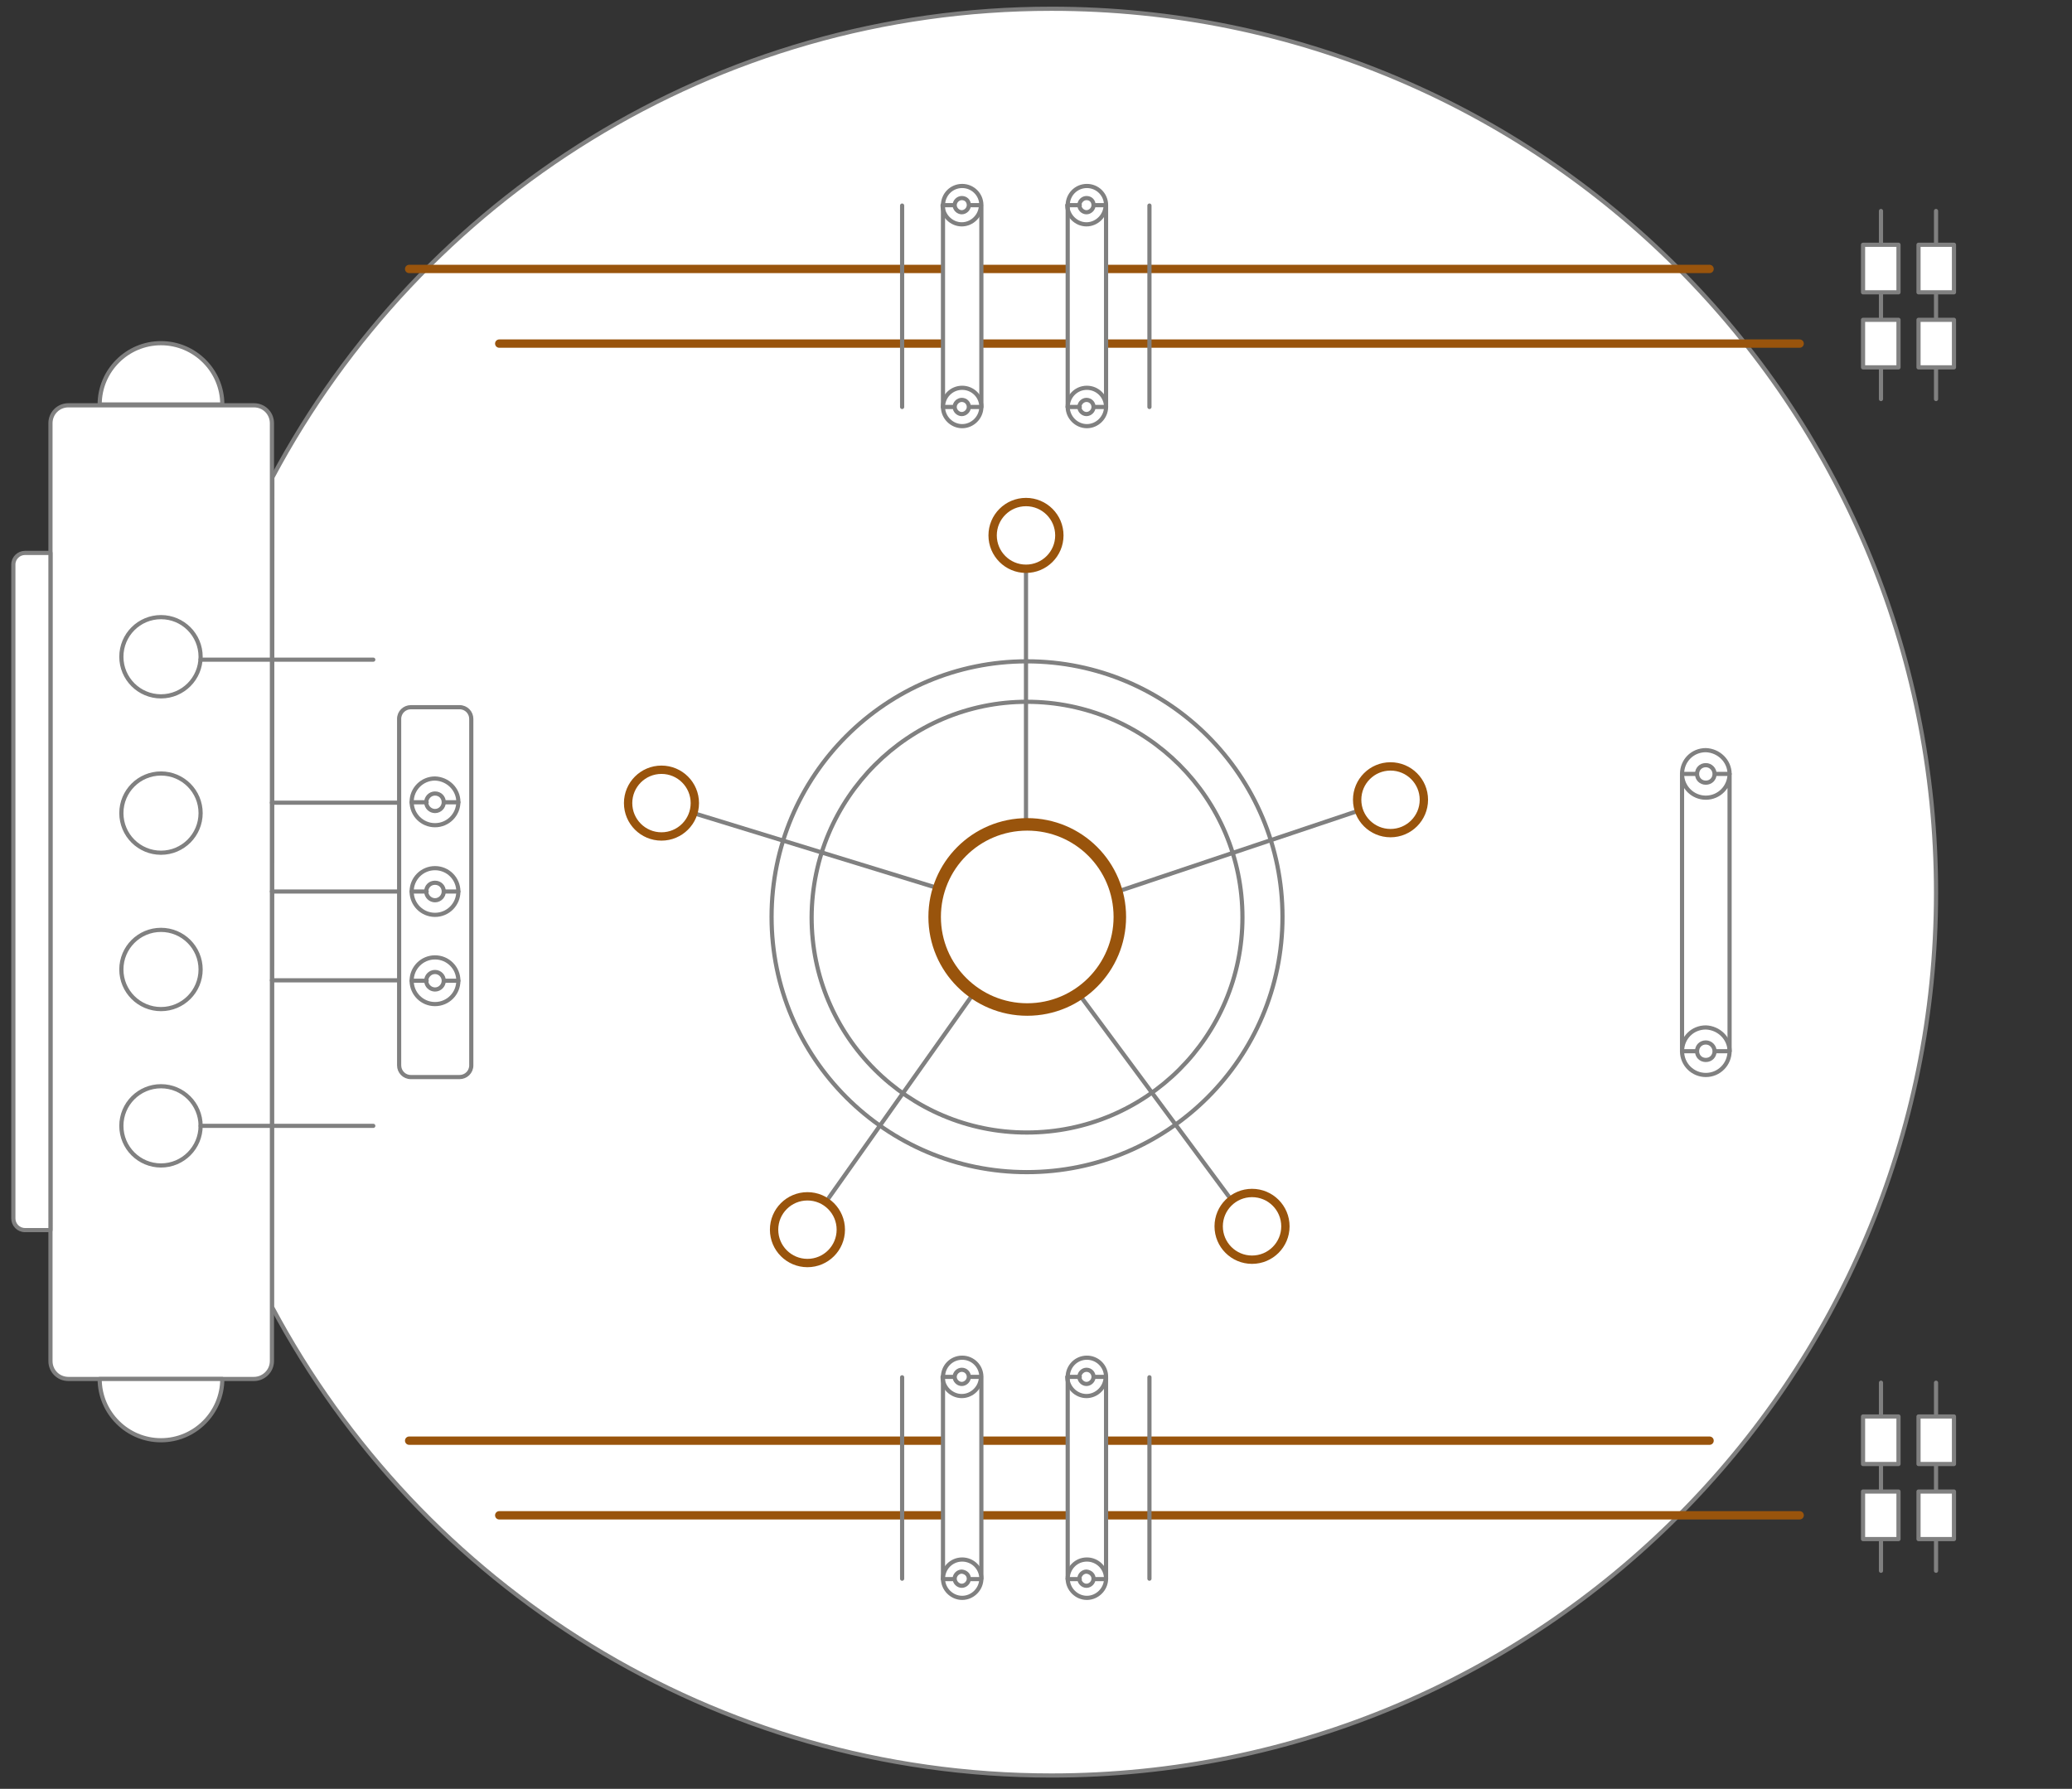
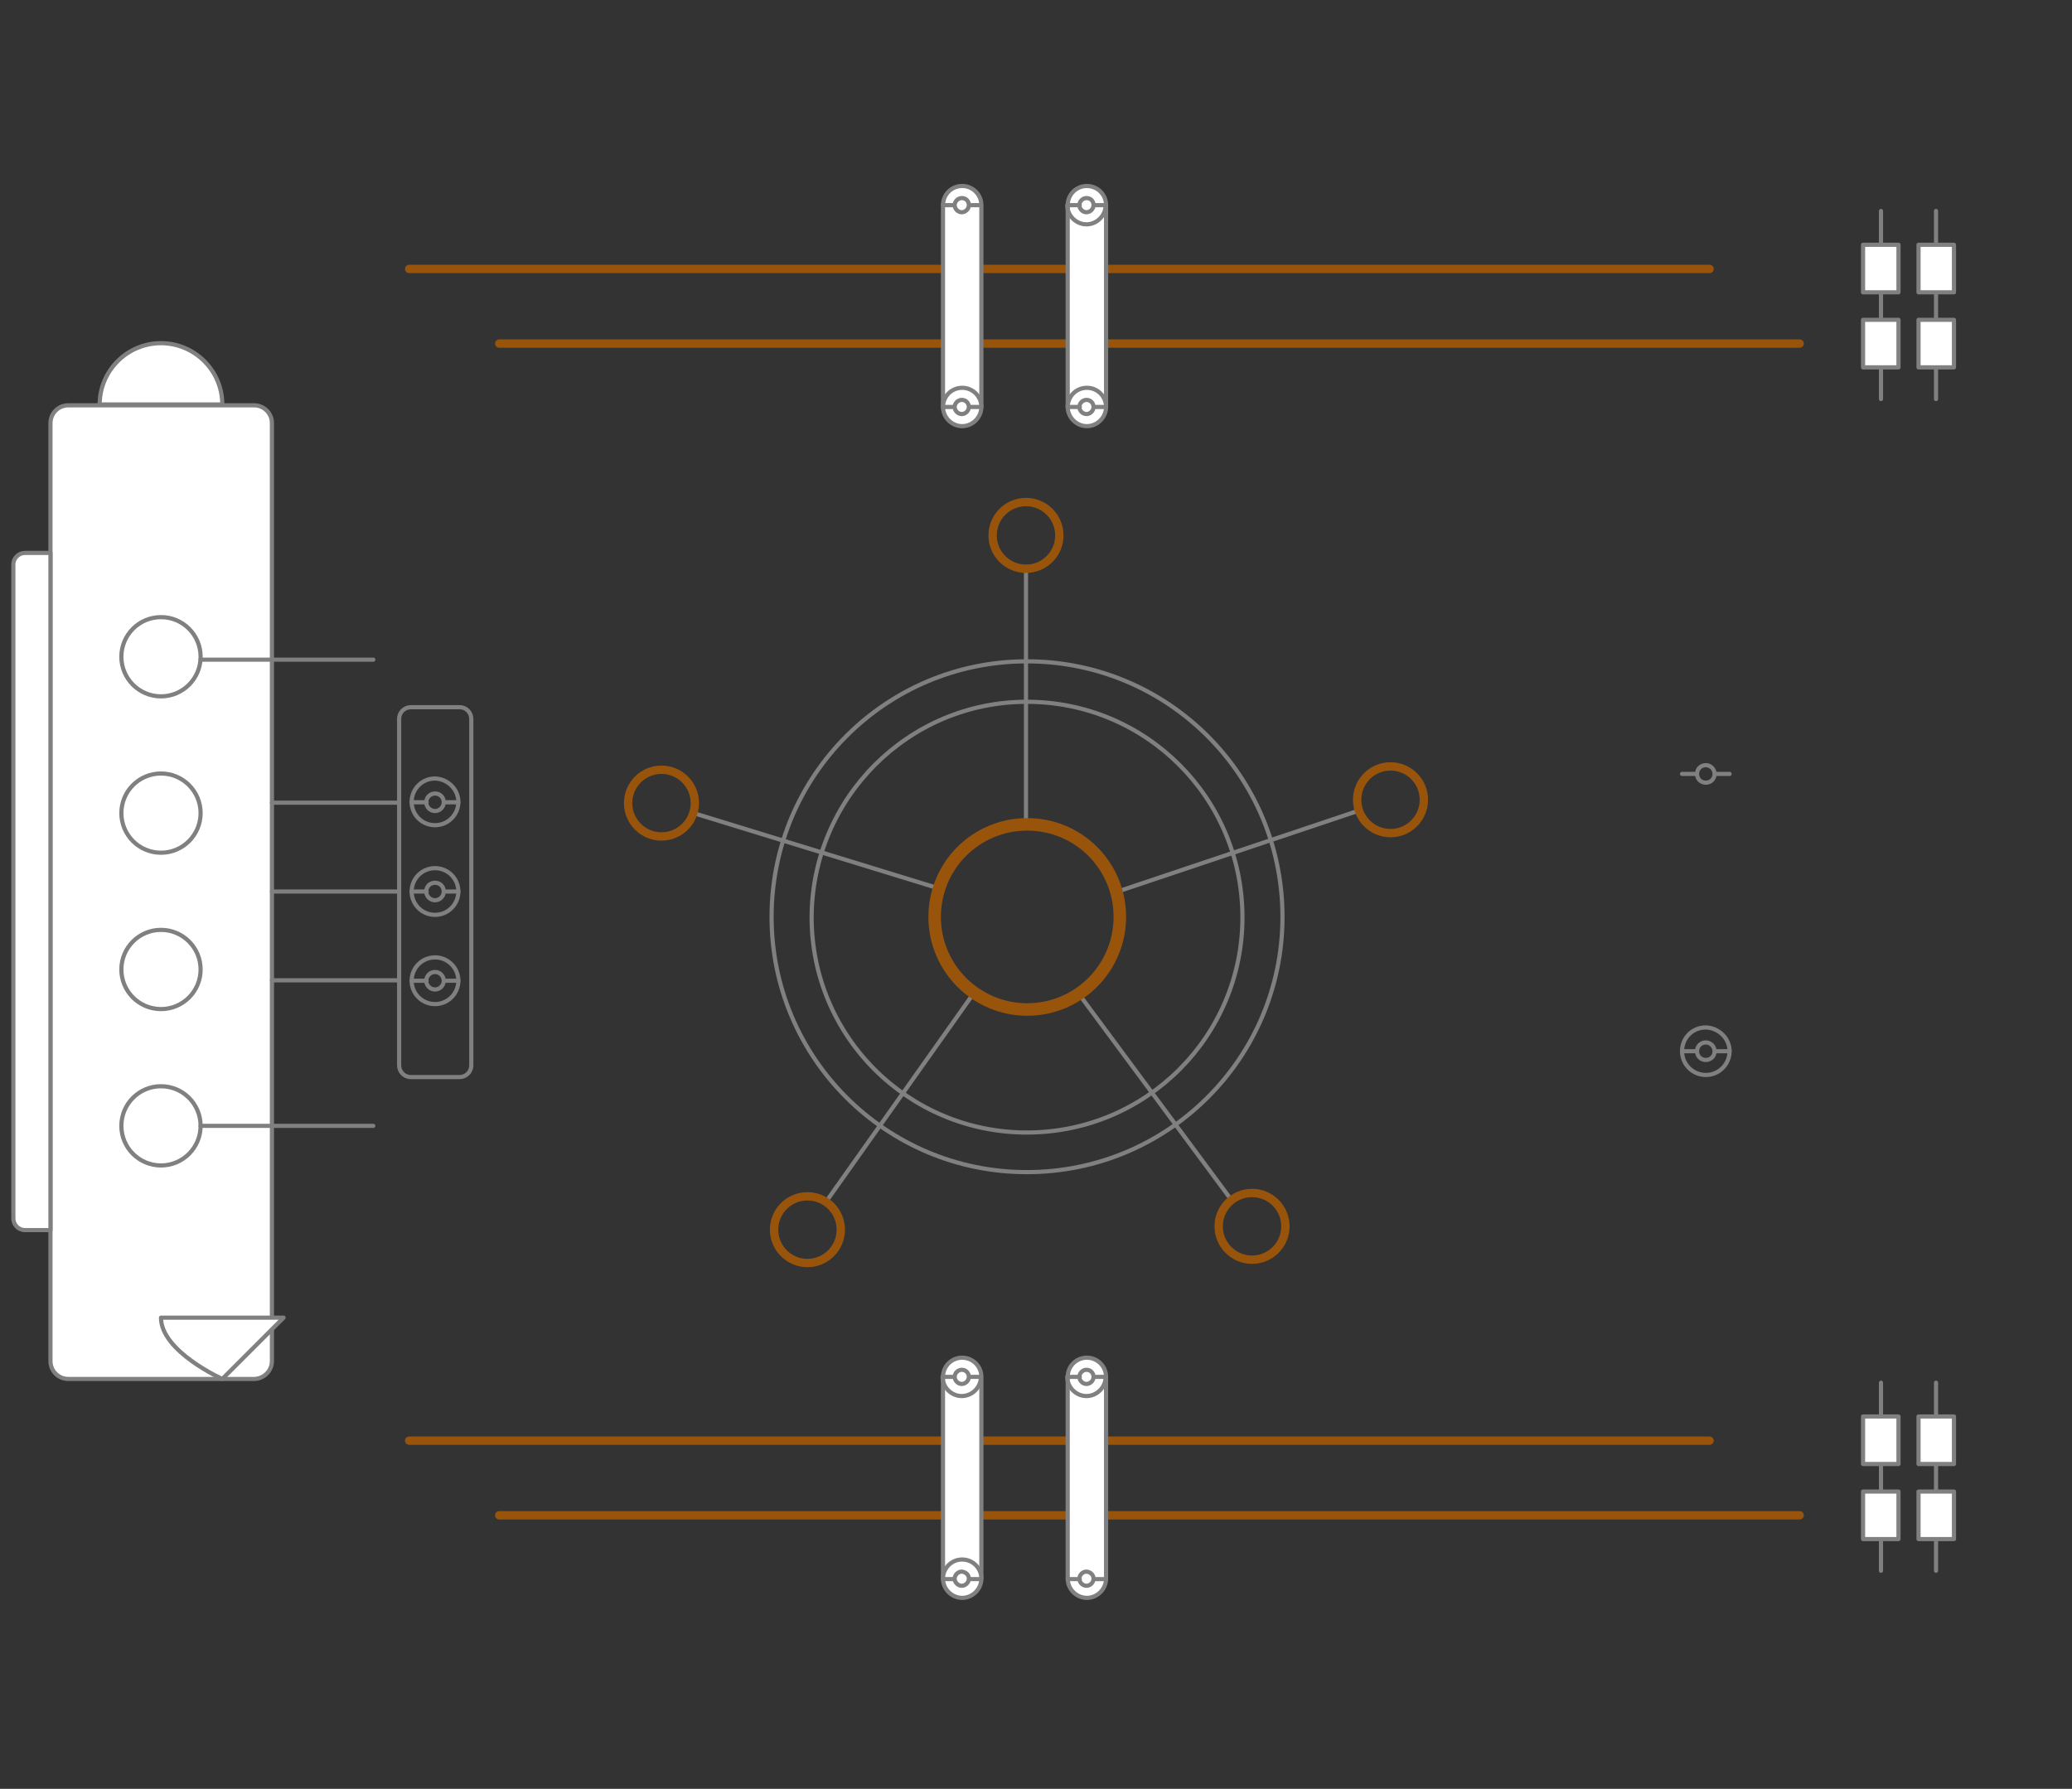
<svg xmlns="http://www.w3.org/2000/svg" version="1.1" id="Layer_1" x="0" y="0" viewBox="0 0 496.8 429" xml:space="preserve">
  <rect x="0" y="0" width="496.8" height="429" fill="#333333" stroke="none" />
  <style>
    .dbsecure0,.dbsecure1,.dbsecure2{stroke-linecap:round;stroke-linejoin:round;stroke-miterlimit:10}.dbsecure0{stroke:gray;fill:#fff}.dbsecure1,.dbsecure2{fill:none}.dbsecure1{stroke-width:2;stroke:#99540c}.dbsecure2{stroke:gray}
  </style>
-   <path class="dbsecure0" d="M65.3 114.5C100.9 47.6 171.2 2.1 252.1 2.1c117.3 0 212.1 94.7 212.1 212 0 116.8-94.7 211.7-212.1 211.7-80.9 0-151.3-45.5-186.9-112.4l.1-198.9z" />
  <g>
    <path id="svg-concept" class="dbsecure1" d="M98.1 64.5h311.8" />
    <animateMotion path="M8, 0 85 0 85" begin="0s" dur="4s" fill="freeze" />
  </g>
  <g>
    <path id="svg-concept" class="dbsecure1" d="M119.7 82.4h311.8" />
    <animateMotion path="M8, 0 63 0 63" begin="0s" dur="4s" fill="freeze" />
  </g>
  <g>
    <path class="dbsecure2" d="M246.2 158.6c33.9 0 61.3 27.4 61.3 61.3 0 33.8-27.4 61.2-61.3 61.2-33.8 0-61.2-27.4-61.2-61.2 0-33.9 27.4-61.3 61.2-61.3z" />
    <path class="dbsecure2" d="M246.2 168.3c28.6 0 51.7 23.1 51.7 51.7 0 28.5-23.1 51.6-51.7 51.6-28.5 0-51.6-23.1-51.6-51.6.1-28.6 23.2-51.7 51.6-51.7zM246 197.7v-61.3M258.7 238.4l35.9 48.5" />
    <circle id="svg-concept" class="dbsecure1" cx="246" cy="128.4" r="8" />
    <circle id="svg-concept" class="dbsecure1" cx="300.2" cy="294.1" r="8" />
    <path class="dbsecure2" d="M233.6 238l-34.9 49.3" />
    <circle id="svg-concept" class="dbsecure1" cx="193.6" cy="294.9" r="8" />
    <path class="dbsecure2" d="M224.9 213l-58.6-18" />
    <circle id="svg-concept" class="dbsecure1" cx="158.6" cy="192.6" r="8" />
    <path class="dbsecure2" d="M267.7 213.9l58.1-19.5" />
    <circle id="svg-concept" class="dbsecure1" cx="333.4" cy="191.8" r="8" />
    <path id="svg-concept" d="M246.3 197.7c12.3 0 22.2 9.9 22.2 22.2 0 12.2-9.9 22.2-22.2 22.2-12.2 0-22.2-9.9-22.2-22.2 0-12.3 9.9-22.2 22.2-22.2z" fill="none" stroke="#99540c" stroke-width="3" stroke-linecap="round" stroke-linejoin="round" stroke-miterlimit="10" />
    <animateTransform attributeName="transform" type="rotate" begin="0s" dur="4s" from="0 246 220" to="360 246 220" fill="freeze" />
  </g>
  <g>
    <path id="svg-concept" class="dbsecure1" d="M98.1 345.5h311.8" />
    <animateMotion path="M8, 0 85 0 85" begin="0s" dur="4s" fill="freeze" />
  </g>
  <g>
    <path id="svg-concept" class="dbsecure1" d="M119.7 363.4h311.8" />
    <animateMotion path="M8, 0 63 0 63" begin="0s" dur="4s" fill="freeze" />
  </g>
  <path class="dbsecure2" d="M451 95.7V50.6M464.2 95.7V50.6" />
  <path class="dbsecure0" d="M446.7 58.7h8.5v11.4h-8.5zM446.7 76.7h8.5v11.4h-8.5zM460 58.7h8.5v11.4H460zM460 76.7h8.5v11.4H460z" />
  <path class="dbsecure2" d="M451 376.7v-45.1M464.2 376.7v-45.1" />
  <path class="dbsecure0" d="M446.7 339.7h8.5v11.4h-8.5zM446.7 357.7h8.5v11.4h-8.5zM460 339.7h8.5v11.4H460zM460 357.7h8.5v11.4H460z" />
  <g>
    <path class="dbsecure0" d="M60.9 330.7H16.4c-2.4 0-4.3-1.9-4.3-4.3V101.5c0-2.4 1.9-4.3 4.3-4.3h44.5c2.4 0 4.3 1.9 4.3 4.3v224.9c0 2.4-2 4.3-4.3 4.3z" />
-     <path class="dbsecure0" d="M12.1 295H6c-1.6 0-2.8-1.3-2.8-2.8V135.4c0-1.6 1.3-2.8 2.8-2.8h6.1V295zM23.9 97c0-8.1 6.6-14.7 14.7-14.7S53.3 88.9 53.3 97H23.9zM53.3 330.7c0 8.1-6.6 14.7-14.7 14.7s-14.7-6.6-14.7-14.7h29.4z" />
+     <path class="dbsecure0" d="M12.1 295H6c-1.6 0-2.8-1.3-2.8-2.8V135.4c0-1.6 1.3-2.8 2.8-2.8h6.1V295zM23.9 97c0-8.1 6.6-14.7 14.7-14.7S53.3 88.9 53.3 97H23.9zM53.3 330.7s-14.7-6.6-14.7-14.7h29.4z" />
    <circle class="dbsecure2" cx="38.6" cy="157.5" r="9.5" />
    <circle class="dbsecure2" cx="38.6" cy="195" r="9.5" />
    <circle class="dbsecure2" cx="38.6" cy="232.5" r="9.5" />
    <circle class="dbsecure2" cx="38.6" cy="270" r="9.5" />
    <path class="dbsecure2" d="M48.1 158.2h41.4M48.1 270h41.4M65.2 235.1h30.5M65.2 213.8h30.5M65.2 192.5h30.5M110.2 258.3H98.5c-1.6 0-2.8-1.3-2.8-2.8v-83.1c0-1.6 1.3-2.8 2.8-2.8h11.7c1.6 0 2.8 1.3 2.8 2.8v83.1c0 1.6-1.3 2.8-2.8 2.8z" />
    <g>
      <path class="dbsecure2" d="M109.9 235.2c0 3.1-2.5 5.6-5.6 5.6-3.1 0-5.6-2.5-5.6-5.6 0-3.1 2.5-5.6 5.6-5.6 3.1 0 5.6 2.5 5.6 5.6z" />
      <path class="dbsecure2" d="M106.4 235.2c0 1.1-.9 2.1-2.1 2.1-1.1 0-2.1-.9-2.1-2.1 0-1.1.9-2.1 2.1-2.1 1.2 0 2.1 1 2.1 2.1zM109.9 235.2h-3.5M102.3 235.2h-3.6" />
    </g>
    <g>
      <path class="dbsecure2" d="M109.9 213.8c0 3.1-2.5 5.6-5.6 5.6-3.1 0-5.6-2.5-5.6-5.6s2.5-5.6 5.6-5.6c3.1 0 5.6 2.5 5.6 5.6z" />
      <path class="dbsecure2" d="M106.4 213.8c0 1.1-.9 2.1-2.1 2.1-1.1 0-2.1-.9-2.1-2.1s.9-2.1 2.1-2.1c1.2 0 2.1.9 2.1 2.1zM109.9 213.8h-3.5M102.3 213.8h-3.6" />
    </g>
    <g>
      <path class="dbsecure2" d="M109.9 192.3c0 3.1-2.5 5.6-5.6 5.6-3.1 0-5.6-2.5-5.6-5.6 0-3.1 2.5-5.6 5.6-5.6 3.1.1 5.6 2.6 5.6 5.6z" />
      <path class="dbsecure2" d="M106.4 192.4c0 1.1-.9 2.1-2.1 2.1-1.1 0-2.1-.9-2.1-2.1 0-1.1.9-2.1 2.1-2.1 1.2 0 2.1.9 2.1 2.1zM109.9 192.4h-3.5M102.3 192.4h-3.6" />
    </g>
  </g>
  <g>
-     <path class="dbsecure2" d="M216.3 97.6V49.3M275.6 97.6V49.3M216.3 378.6v-48.3M275.6 378.6v-48.3M403.3 252.1v-66.3M414.7 251.9v-66.3M414.7 185.6c0 3.1-2.5 5.7-5.7 5.7-3.1 0-5.7-2.5-5.7-5.7s2.5-5.7 5.7-5.7c3.1.1 5.7 2.6 5.7 5.7z" />
    <path class="dbsecure2" d="M411.1 185.6c0 1.2-.9 2.1-2.1 2.1-1.2 0-2.1-.9-2.1-2.1s.9-2.1 2.1-2.1c1.2 0 2.1 1 2.1 2.1zM414.7 185.6h-3.6M406.9 185.6h-3.6" />
    <g>
      <path class="dbsecure2" d="M414.7 252.1c0 3.1-2.5 5.7-5.7 5.7-3.1 0-5.7-2.5-5.7-5.7s2.5-5.7 5.7-5.7c3.1.1 5.7 2.6 5.7 5.7z" />
      <path class="dbsecure2" d="M411.1 252.1c0 1.2-.9 2.1-2.1 2.1-1.2 0-2.1-.9-2.1-2.1 0-1.2.9-2.1 2.1-2.1 1.2 0 2.1 1 2.1 2.1zM414.7 252.1h-3.6M406.9 252.1h-3.6" />
    </g>
    <g>
      <path class="dbsecure0" d="M226.1 49.2c0-2.5 2-4.6 4.6-4.6 2.5 0 4.6 2 4.6 4.6v48.4c0 2.5-2.1 4.6-4.6 4.6-2.5 0-4.6-2.1-4.6-4.6V49.2z" />
      <path class="dbsecure0" d="M226.1 97.6c0-2.5 2-4.6 4.6-4.6 2.5 0 4.6 2 4.6 4.6" />
      <path class="dbsecure0" d="M232.3 97.6c0 .9-.8 1.7-1.7 1.7-.9 0-1.7-.8-1.7-1.7s.8-1.7 1.7-1.7c1 0 1.7.8 1.7 1.7zM235.2 97.6h-2.9M228.9 97.6h-2.8" />
      <g>
-         <path class="dbsecure2" d="M235.2 49.2c0 2.5-2.1 4.6-4.6 4.6-2.5 0-4.6-2.1-4.6-4.6" />
        <path class="dbsecure2" d="M232.3 49.2c0 .9-.8 1.7-1.7 1.7-.9 0-1.7-.8-1.7-1.7s.8-1.7 1.7-1.7c1 0 1.7.7 1.7 1.7zM235.2 49.2h-2.9M228.9 49.2h-2.8" />
      </g>
    </g>
    <g>
      <path class="dbsecure0" d="M256 49.2c0-2.5 2-4.6 4.6-4.6 2.5 0 4.6 2 4.6 4.6v48.4c0 2.5-2.1 4.6-4.6 4.6-2.5 0-4.6-2.1-4.6-4.6V49.2z" />
      <path class="dbsecure0" d="M256 97.6c0-2.5 2-4.6 4.6-4.6 2.5 0 4.6 2 4.6 4.6" />
      <path class="dbsecure0" d="M262.2 97.6c0 .9-.8 1.7-1.7 1.7-.9 0-1.7-.8-1.7-1.7s.8-1.7 1.7-1.7c1 0 1.7.8 1.7 1.7zM265.1 97.6h-2.9M258.9 97.6H256" />
      <g>
        <path class="dbsecure2" d="M265.1 49.2c0 2.5-2.1 4.6-4.6 4.6-2.5 0-4.6-2.1-4.6-4.6" />
        <path class="dbsecure2" d="M262.2 49.2c0 .9-.8 1.7-1.7 1.7-.9 0-1.7-.8-1.7-1.7s.8-1.7 1.7-1.7c1 0 1.7.7 1.7 1.7zM265.1 49.2h-2.9M258.9 49.2H256" />
      </g>
    </g>
    <g>
      <path class="dbsecure0" d="M226.1 330.2c0-2.5 2-4.6 4.6-4.6 2.5 0 4.6 2 4.6 4.6v48.4c0 2.5-2.1 4.6-4.6 4.6-2.5 0-4.6-2.1-4.6-4.6v-48.4z" />
      <path class="dbsecure0" d="M226.1 378.6c0-2.5 2-4.6 4.6-4.6 2.5 0 4.6 2 4.6 4.6" />
      <path class="dbsecure0" d="M232.3 378.6c0 .9-.8 1.7-1.7 1.7-.9 0-1.7-.8-1.7-1.7s.8-1.7 1.7-1.7c1 .1 1.7.8 1.7 1.7zM235.2 378.7h-2.9M228.9 378.7h-2.8" />
      <g>
        <path class="dbsecure2" d="M235.2 330.2c0 2.5-2.1 4.6-4.6 4.6-2.5 0-4.6-2.1-4.6-4.6" />
        <path class="dbsecure2" d="M232.3 330.2c0 .9-.8 1.7-1.7 1.7-.9 0-1.7-.8-1.7-1.7s.8-1.7 1.7-1.7c1 0 1.7.8 1.7 1.7zM235.2 330.2h-2.9M228.9 330.2h-2.8" />
      </g>
    </g>
    <g>
      <path class="dbsecure0" d="M256 330.2c0-2.5 2-4.6 4.6-4.6 2.5 0 4.6 2 4.6 4.6v48.4c0 2.5-2.1 4.6-4.6 4.6-2.5 0-4.6-2.1-4.6-4.6v-48.4z" />
-       <path class="dbsecure0" d="M256 378.6c0-2.5 2-4.6 4.6-4.6 2.5 0 4.6 2 4.6 4.6" />
      <path class="dbsecure0" d="M262.2 378.6c0 .9-.8 1.7-1.7 1.7-.9 0-1.7-.8-1.7-1.7s.8-1.7 1.7-1.7c1 .1 1.7.8 1.7 1.7zM265.1 378.7h-2.9M258.9 378.7H256" />
      <g>
        <path class="dbsecure2" d="M265.1 330.2c0 2.5-2.1 4.6-4.6 4.6-2.5 0-4.6-2.1-4.6-4.6" />
        <path class="dbsecure2" d="M262.2 330.2c0 .9-.8 1.7-1.7 1.7-.9 0-1.7-.8-1.7-1.7s.8-1.7 1.7-1.7c1 0 1.7.8 1.7 1.7zM265.1 330.2h-2.9M258.9 330.2H256" />
      </g>
    </g>
  </g>
</svg>